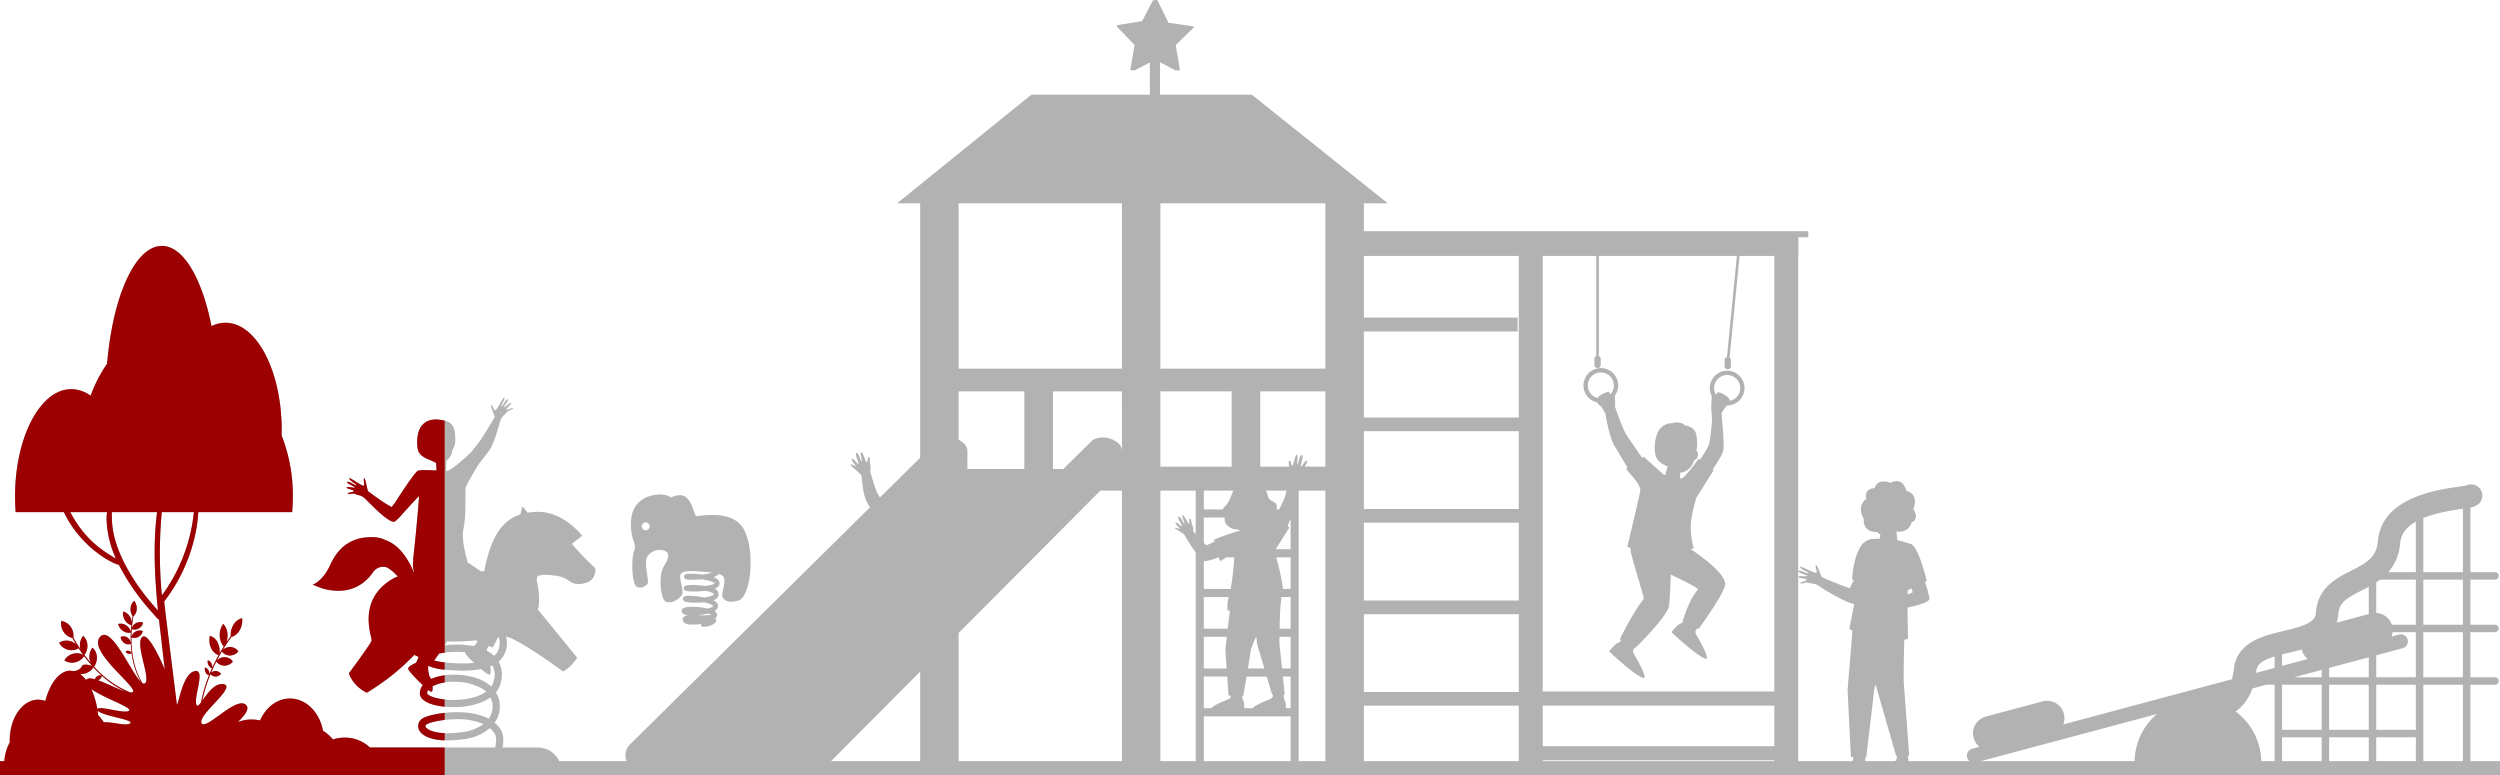
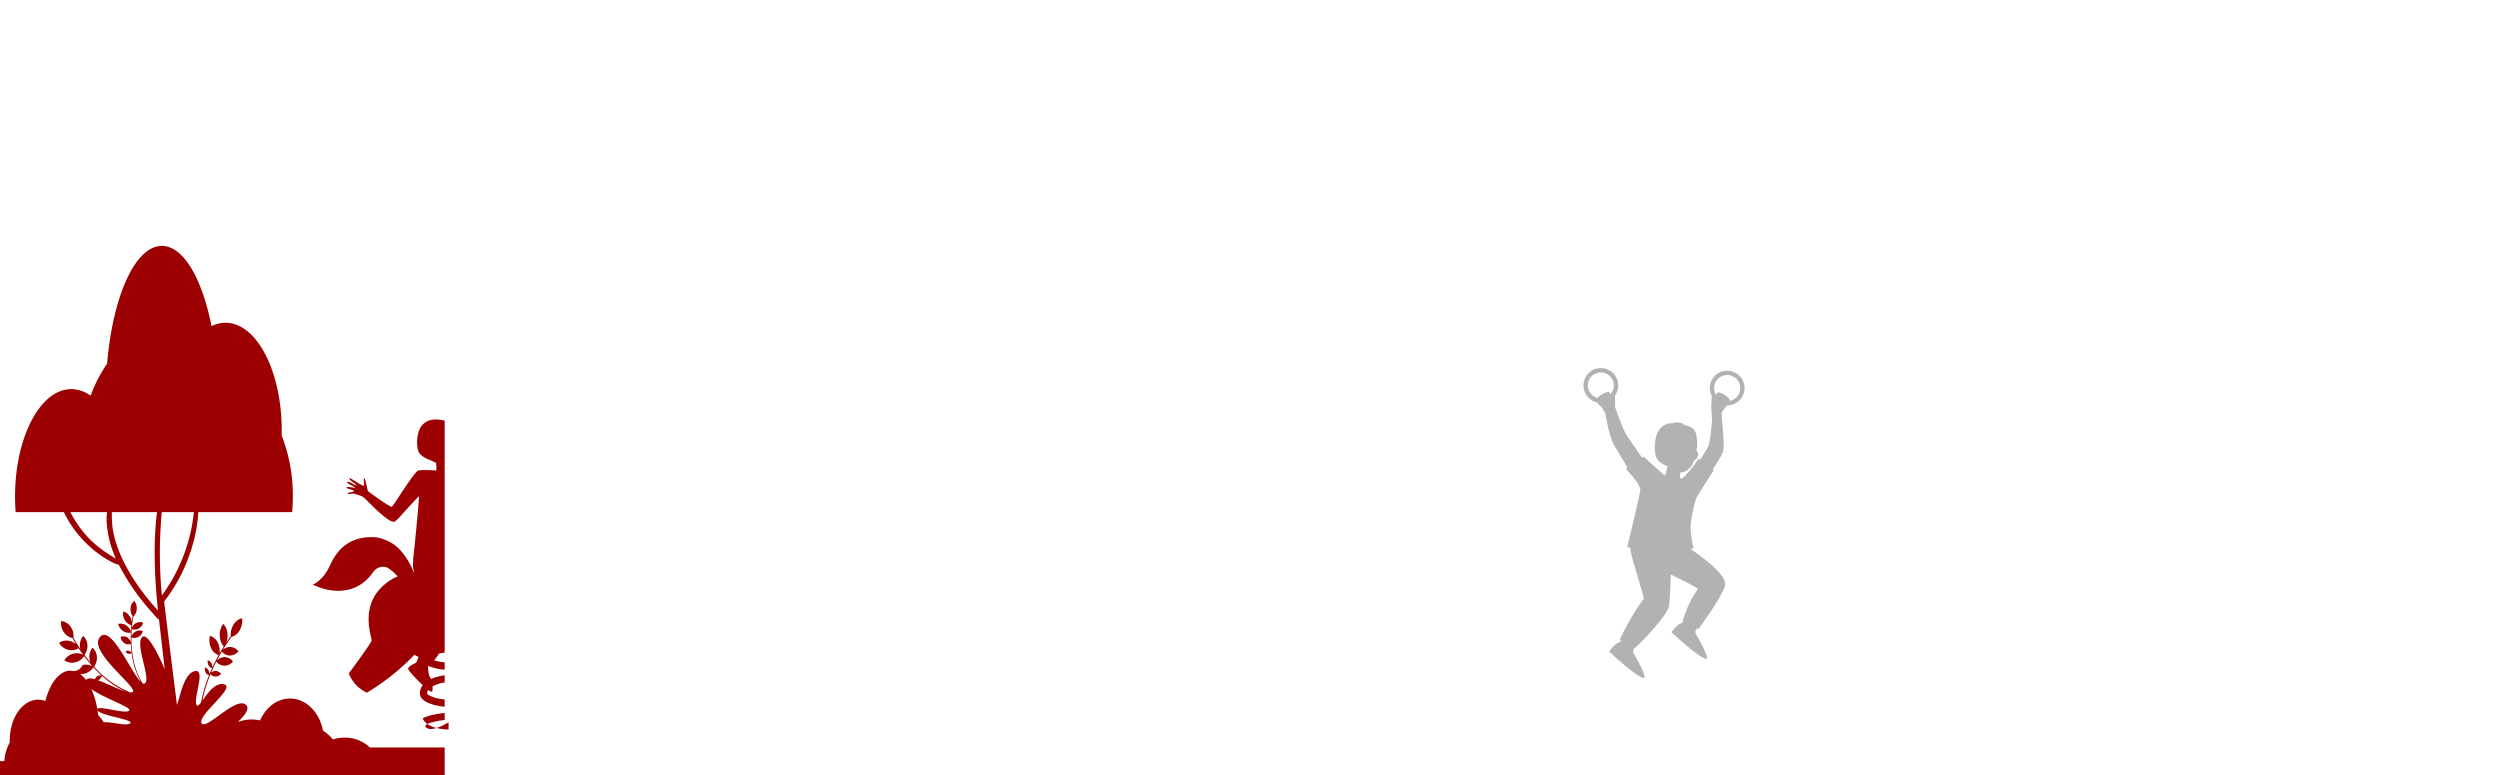
<svg xmlns="http://www.w3.org/2000/svg" width="1032.218" height="320.161" viewBox="0 0 1032.218 320.161">
  <g id="Group_236" data-name="Group 236" transform="translate(-1357.844 -275.42)">
    <g id="Layer_3" data-name="Layer 3">
      <g id="Group_234" data-name="Group 234">
        <path id="Path_543" data-name="Path 543" d="M2017.252,441.559a5.116,5.116,0,0,0,1.423,1.535,1.061,1.061,0,0,0,.2.1c.461.616,1.173,1.908,1.731,2.72l-.005,0c.015.032,1.651,9.888,3.673,13.271,1.4,2.338,3.743,6.279,5.519,9.265a3.056,3.056,0,0,0-.515.4c.2,1.051,6.188,6.4,5.807,9.074-.433,3.03-5.353,23.179-5.353,23.179s.464.242,1.283.58a21.768,21.768,0,0,0,.743,4.016c1.164,4.249,4.983,16.733,4.811,16.948-4.82,6.015-9.9,16.751-9.9,16.751l.607.33c-.509.549-.941,1.013-.956,1.028-1.161-.175-4.084,3.626-4.084,3.626s10.147,9.689,14.119,10.984c1.54.5-.7-4.593-3.571-9.364a.676.676,0,0,0-.145-.318c-.136-.191-.753-1.314-.463-1.806.178-.3.419-.726.646-1.133l.188.1c.093.231,12.808-12.532,13.843-16.841.38-1.581.654-7.563.837-13.367,4.7,2.269,10.492,5.162,11.243,6,0,0-.741,1.015-1.876,2.767-2.448,3.779-4.438,10.336-4.438,10.336l.3.153c-.464.5-.839.9-.854.917-1.161-.175-4.084,3.626-4.084,3.626s10.147,9.689,14.119,10.984c1.54.5-.7-4.592-3.571-9.364a.686.686,0,0,0-.145-.318c-.136-.191-.754-1.314-.463-1.8.18-.3.426-.739.656-1.152l.595.3s11.274-15.389,11-18.649c-.366-4.394-9.41-11.038-14.284-14.316.8-.189,1.267-.314,1.267-.314s-1.8-6.231-1.06-11.4a62.386,62.386,0,0,1,2.161-9.505l7.141-11.367-.407-.307c1.91-2.807,3.884-5.946,4.3-7.487.706-2.625-.482-12.194-.609-15.842.574-.84,1.242-1.958,1.652-2.433.091-.1.161-.2.24-.3.132-.1.266-.208.4-.328a7.174,7.174,0,1,0-6.343-3.819c-.023.16-.037.3-.042.4-.066,1.249-.223,4.307-.18,4.7l.333,4.534c-.258,3.46-.812,9.069-1.464,10.75a40.809,40.809,0,0,1-3.561,5.844l-.517-.39s-5.939,8.287-7.171,8.111c-.2-.028-.393-.059-.59-.09a15.482,15.482,0,0,1,.182-1.884c.013-.078.024-.158.036-.235s.031-.173.047-.259c2.686-.091,4.836-2.337,5.607-4.987a2.386,2.386,0,0,0,1.481-1.672,2.14,2.14,0,0,0-.535-2.4,11.836,11.836,0,0,0,.267-3.792c-.113-3.629-.767-5.591-4.569-6.569l-.706-.18a1.974,1.974,0,0,0-.95-.7,7.552,7.552,0,0,0-3.293-.315.355.355,0,0,0-.294.288,6.507,6.507,0,0,0-5.667,2.531c-2.3,3.008-2.423,9.586-1.2,11.885,1.045,1.955,3.752,3.091,4.54,3.388l-.033.111c-.031.1-.062.211-.093.319l-.073.249h0c-.28.972-.557,2.008-.742,2.876-.508-.142-.816-.234-.816-.234l-8.141-7.311-.654.427c-2.4-3.476-5.5-7.991-6.454-9.462-1.364-2.111-3.853-9.094-4.675-11.429h0c.017-.95-.035-3.278-.06-4.329,0-.1-.013-.257-.033-.432a7.163,7.163,0,1,0-7.365,2.789Zm48.386-6.631a5.388,5.388,0,1,1,6.431,6,1.352,1.352,0,0,0-.14-.58c-.882-1.73-4.744-3.478-4.97-2.773a2.691,2.691,0,0,0-.564.9A5.31,5.31,0,0,1,2065.638,434.928Zm-52.145-1.11a5.374,5.374,0,0,1,5.306-4.614,5.409,5.409,0,0,1,.771.055,5.365,5.365,0,0,1,3.184,8.959,2.993,2.993,0,0,0-.518-.786c-.193-.669-3.659.735-4.848,2.321A5.377,5.377,0,0,1,2013.493,433.818Z" fill="#b2b2b2" />
-         <path id="Path_544" data-name="Path 544" d="M2377.84,589.677V558.14h10.18a1.543,1.543,0,0,0,0-3.085h-10.18v-18.61h10.18a1.543,1.543,0,0,0,0-3.085h-10.18V514.75h10.18a1.542,1.542,0,0,0,0-3.085h-10.18V484.972a6.825,6.825,0,0,0,3.217-1.328,4.628,4.628,0,0,0-4.911-7.771c-.586.127-1.916.319-3.009.476-9.576,1.379-32,4.609-33.533,22.631-.551,6.472-4.338,8.693-10.981,12.062-6.15,3.117-13.8,7-14.554,17.252-.3,4.091-4.458,5.518-13.215,7.6-8.649,2.055-19.414,4.611-20.673,15.748a25.656,25.656,0,0,1-.814,4.245l-69.637,18.636a7.152,7.152,0,0,0-8.513-9.523l-23.437,6.272a7.151,7.151,0,0,0-2.62,12.5l-3.044.815a2.922,2.922,0,0,0-2.068,3.58,2.892,2.892,0,0,0,.989,1.51H2145.8c-.038-.629-.1-1.6-.144-2.373l.474-.01-2.289-30.676s.023-9.553.248-17.071a12.963,12.963,0,0,0,1.545-.394s-.166-6.574-.187-12.888c4.1-.83,8.309-2.016,8.979-3.372.24-.487-.722-3.884-1.751-7.216l.709-.343s-3.054-13.339-6.4-15.252a.65.65,0,0,0-.364-.07,41.474,41.474,0,0,0-5.373-1.534l-.394-3.626c1.12.154,5.173.411,6.224-3.712,0,0,3.5-1.115.768-5.511,0,0,2.672-6.16-2.938-7.536,0,0-1.087-6.016-6.528-3.313,0,0-5.168-2.264-6.547,2.222,0,0-4.5-.121-3.386,4.449,0,0-4.326,2.593-1.05,8.206,0,0-.844,5.57,5.59,5.441a2.913,2.913,0,0,0,1.231,1.017c-.091.589-.189,1.216-.277,1.78a14.061,14.061,0,0,0-2.9.107l-.058.058c-.037-.081-.077-.133-.122-.125a6.85,6.85,0,0,0-4.1,2.173c-3.753,4.634-4.234,14.574-4.234,14.574l.8.123c-.765,1.493-1.522,2.971-1.7,3.439-2.856-.753-11.107-4.29-11.483-4.481s-2-5.471-2.551-5.092.859,2.975.166,3.269-6.619-3.048-6.659-2.5c-.073,1.028,3.566,2.2,3.453,2.668s-3.718-1.619-4.156-.931,3.557,1.621,3.631,2.025-3.835-.308-3.62.555c.117.469,3.485.538,3.345,1.069s-2.705.936-2.525,1.464,2.1-.671,3.422-.218,2.457.008,4.414,1.423c1.673,1.21,10.293,6.539,14.35,7.346-1.091,5.632-1.995,10.3-1.995,10.3.433.238.864.465,1.29.682l-2.02,24.521,1.367,27.635.991.028c-.041.381-.08.753-.107,1.038a1.145,1.145,0,0,1-.326.627h-22.3V381.093h.05v-7.721h4.115v-2.5h-183.51v-11.5h9.885l-56.129-44.833h-37.922v-13.42l6.25,3.3a.389.389,0,0,0,.132.041h0l.058,0c.012,0,.026,0,.038,0l1.449.07-.01-.006a.325.325,0,0,0,.28-.378l-1.723-10.123,7.363-7.159a.327.327,0,0,0-.181-.559l-10.161-1.49-4.533-9.214a.32.32,0,0,0-.308-.179v0l-1.283.11a.428.428,0,0,0-.079.006l-.071.006,0,.015a.386.386,0,0,0-.241.193l-4.384,8.386-10.1,1.65a.411.411,0,0,0-.228.7L1826.3,294l-1.721,9.955a.409.409,0,0,0,.387.478h0c.047,0,.692.014,1.085.025a.316.316,0,0,0,.3.008l6.256-3.279v13.348h-48.954l-55.423,44.833h9.531V464.431l-16.615,16.416c-.368-.618-.673-1.135-.858-1.461-1.017-1.792-2.633-7.5-3.177-9.446a4.632,4.632,0,0,0,.011-2.754c-.281-1.158.134-3.258-.586-2.973s-.34,2.319-.861,2.063-1.605-4.45-2.258-4.192.634,4.155.168,3.926-1.247-3.9-2.17-3.54,1.32,4.241.824,4.438-1.846-2.283-2.589-1.989,2.006,3.3,1.732,3.165-2.207-1.194-2.415-.824c-.236.418,4.4,3.637,4.628,4.688.237,2.737.61,7.705,2.1,10.567.354.679.807,1.519,1.3,2.428l-98.972,97.784a6.335,6.335,0,0,0-1.494,6.95h-27.778a9.863,9.863,0,0,0-8.911-5.641h-14.5c.5-2.531.545-5.422-.923-7.622a12.137,12.137,0,0,0-2.347-2.6A11.913,11.913,0,0,0,1564,569.4a11.116,11.116,0,0,0-1.417-8.106,10.067,10.067,0,0,0,2.091-4.264,11.583,11.583,0,0,0-.983-8.461,9.715,9.715,0,0,0,1.83-2,10.391,10.391,0,0,0,1.256-8.335c4.156.851,15.293,8.518,20.642,12.328l.507.362.063.045c1.467,1.051,2.378,1.723,2.378,1.723h0a15.415,15.415,0,0,0,4.5-3.956,19.837,19.837,0,0,0,1.291-1.777L1579.9,527.04c.891-2.481.534-7.688-.2-10.675s.542-3.193.542-3.193,1.065-.864,7.218-.028,5.155,4.213,11.112,3.23,5.033-6.4,5.033-6.4a100.931,100.931,0,0,1-9.644-10.032l4.257-3.286a24.452,24.452,0,0,0-2-2.245l0,0h0c-2.966-2.993-9.018-7.889-16.712-7.658a29.538,29.538,0,0,0-3.88.358,11.377,11.377,0,0,0-2.142-2.5s-.394,1.325-.764,3.189c-6.659,2.124-12.114,8.094-14.915,23.491l-1.534-.032c-2.093-1.492-4.083-2.837-5.655-3.873a3.166,3.166,0,0,0,.244-.214s-2.585-8.335-1.743-12.874c1.32-7.112.7-10.145.966-17.431.6-1.97,4.671-8.536,5.327-9.706h0c1.46-1.879,2.958-3.8,3.985-5.12,2.687-3.444,4.32-10.844,5.023-12.855s1.8-2.358,2.55-3.395,2.852-1.335,2.7-1.777-2.307.734-2.7.47,2.106-2.2,1.938-2.566c-.309-.679-2.868,1.973-3.032,1.67s2.338-3.145,1.632-3.344-2.283,3.171-2.625,2.932,1.763-3.037,1.146-3.66c-.329-.333-2.974,5.148-3.656,5.347s-1.036-2.271-1.659-2.206,1.521,4.665,1.34,5-5.107,8.8-6.841,10.864c-.505.6-1.484,1.863-2.617,3.347h0s-8.148,8.019-10.479,8.046c0-.023-.011-.055-.014-.076a28.667,28.667,0,0,1,.074-4.174v-.007a6.058,6.058,0,0,0,2.407-4.349,11.9,11.9,0,0,0,.627-1.145c.525-1.118.689-1.869.585-4.4-.135-3.274-.787-5.779-4.227-6.628-3.341-.824-7.31-1.007-9.788,2.3-2.049,2.735-2.1,8.673-.972,10.737s4.33,3.089,4.33,3.089l2.747,1.259c.016.159.032.328.047.508l.007,0a18.286,18.286,0,0,1,.092,2.662c-3.068-.175-6.693-.317-7.654.105-1.492.655-9.536,13.351-9.536,13.351h0a14.941,14.941,0,0,0-1.231,1.6c-2.558-1.027-9.435-6.261-9.762-6.481s-1.095-5.629-1.651-5.341.453,2.854-.223,3.046-5.778-3.585-5.878-3.08c-.187.943,3.048,2.448,2.889,2.868s-3.255-1.928-3.74-1.341,3.107,1.911,3.129,2.294-3.517-.728-3.417.1c.054.448,3.166.9,2.974,1.376s-2.612.555-2.506,1.064,2.017-.38,3.193.193,2.275.29,3.923,1.827,9.757,10.3,12.254,9.549a18.045,18.045,0,0,0,3.082-3.058h0s6.417-7.052,6.93-7.478c.182,1.073-1.956,22.92-2.441,26.521l.164.041a8.669,8.669,0,0,0,.3,4.728l-.193.032c-1.028-2.575-4.814-10.886-11.6-13.158a11.3,11.3,0,0,0-4.45-1.2c-10.051-.552-15.4,4.762-18.406,11.445s-7.208,8.134-7.208,8.134a16.58,16.58,0,0,0,1.572.62l-.039.014s14.658,7.049,23.517-5.987a4.968,4.968,0,0,1,5.554-1.779,15.174,15.174,0,0,1,3.616,2.835c.32.327.619.612.907.878a18.667,18.667,0,0,0-2.345,1.116c-14.9,9.032-8.1,24.037-8.5,25.442-.267.951-4.473,6.795-7.161,10.469h0c-.957,1.307-1.721,2.339-2.047,2.778l-.013.018-.158.213a13.732,13.732,0,0,0,3.27,5.06l.028.03a14.784,14.784,0,0,0,3.8,2.725c.226.109.367.168.367.168h0c.672-.406,1.324-.815,1.968-1.224l.293-.188a93.369,93.369,0,0,0,17.308-14.2l1.765.861c-.4,1-.7,1.763-.775,1.9a2.941,2.941,0,0,1-.432.587c-.023.009-3.322,1.351-3.082,2.491.149.705,3.327,4.158,6.007,6.673a5.431,5.431,0,0,0-1.186,3.382c0,2.752,3.711,4.8,9.928,5.489,5.869.647,14.125-.127,19.209-3.832a8.086,8.086,0,0,1,.729,5.422,8.9,8.9,0,0,1-1.488,3.374c-9.177-4.9-24.472-1.975-27.241-.13a3.662,3.662,0,0,0-1.615,4.453c1.154,3.058,6.586,5.758,18.371,4.175a20.277,20.277,0,0,0,11-4.62,9.493,9.493,0,0,1,1.84,2.029c.995,1.491.841,3.831.346,5.969h-51.5c-.075,0-.148.008-.223.01a14.954,14.954,0,0,0-10.45-4.078,15.876,15.876,0,0,0-4.817.752,17.565,17.565,0,0,0-4.108-3.618c-1.413-7.6-6.97-13.271-13.625-13.271-5.349,0-9.992,3.668-12.343,9.051a15.993,15.993,0,0,0-3.48-.393,15.78,15.78,0,0,0-5.729,1.069c2.972-2.834,4.995-5.49,3.429-7.056-4-4-16.765,10.885-18.4,7.454s14.894-15.128,9.006-16.064c-3.587-.57-6.608,3.953-8.634,6.764a59.365,59.365,0,0,1,3.333-10.871,2.741,2.741,0,0,0,2.029.978,2.963,2.963,0,0,0,2.311-1.114,2.776,2.776,0,0,0-2.212-1.181,2.866,2.866,0,0,0-1.848.659c.7-1.648,1.419-3.174,2.124-4.554a4.248,4.248,0,0,0,3.3,1.7,4.553,4.553,0,0,0,3.552-1.712,4.268,4.268,0,0,0-3.4-1.814,4.475,4.475,0,0,0-3.2,1.334c.681-1.31,1.368-2.537,2.036-3.665a4.243,4.243,0,0,0,3.272,1.656,4.549,4.549,0,0,0,3.551-1.711,4.267,4.267,0,0,0-3.4-1.814,4.425,4.425,0,0,0-2.984,1.138c1.334-2.2,2.561-3.981,3.481-5.244a5.729,5.729,0,0,0,3.4-2.747,7.873,7.873,0,0,0,1.032-5.033,5.645,5.645,0,0,0-3.62,2.8,7.872,7.872,0,0,0-1.057,4.59c-.514.7-1.129,1.576-1.808,2.595a8.216,8.216,0,0,0,.48-3.081,6.855,6.855,0,0,0-1.78-4.569,7.722,7.722,0,0,0-1.446,4.9,6.922,6.922,0,0,0,1.659,4.433c-.564.9-1.153,1.871-1.753,2.922a7.706,7.706,0,0,0-.65-4.316,5.278,5.278,0,0,0-3.321-3,7.716,7.716,0,0,0,.511,5.075,5.356,5.356,0,0,0,3.079,2.918c-.365.656-.733,1.331-1.1,2.037-.5.966-1.012,2.016-1.519,3.123a3.207,3.207,0,0,0-.379-1.88,2.173,2.173,0,0,0-1.476-1.14,3.218,3.218,0,0,0,.358,2.109,2.186,2.186,0,0,0,1.4,1.117c-.357.786-.712,1.6-1.058,2.447a3.207,3.207,0,0,0-.4-1.562,2.175,2.175,0,0,0-1.477-1.14,3.23,3.23,0,0,0,.358,2.109,2.211,2.211,0,0,0,1.324,1.093,58.62,58.62,0,0,0-3.272,11.18c-.992,1.31-1.68,1.921-1.989.734-.936-3.587,4.289-15.362-1.092-13.492-4.509,1.568-6.115,13.045-6.883,13.736-2.433-19.527-5.347-42.516-5.226-42.673a69.036,69.036,0,0,0,11.8-23.622,60.925,60.925,0,0,0,2.261-13.225h38.751q.273-3.165.276-6.462a67.383,67.383,0,0,0-4.639-25.214c.018-.729.041-1.457.041-2.2,0-24.479-10.389-44.322-23.205-44.322a13.053,13.053,0,0,0-5.781,1.387c-3.9-19.7-11.61-33.115-20.481-33.115-11.045,0-20.28,20.791-22.624,48.63a58.107,58.107,0,0,0-6.8,13.212,13.835,13.835,0,0,0-8-2.705c-12.816,0-23.205,19.844-23.205,44.322q0,3.292.245,6.462h19.911c7.164,14.994,20.769,21.6,22.688,21.713a92.492,92.492,0,0,0,13.1,19c2.136,2.4,2.671,3.216,3.5,3.674.627,5.506,1.472,12.834,2.363,20.52-3.225-7.568-7.265-14.951-9.22-13.4-3.426,2.717,4.127,18.337.774,19.273a1,1,0,0,1-.754-.163c-3.828-6.24-4.61-13.636-4.561-18.892a3.492,3.492,0,0,0,2.871-.2,3.729,3.729,0,0,0,1.858-2.409,3.5,3.5,0,0,0-2.969.172,3.7,3.7,0,0,0-1.758,2.126c.017-1.1.07-2.153.143-3.132a3.491,3.491,0,0,0,2.833-.211,3.733,3.733,0,0,0,1.858-2.409,3.5,3.5,0,0,0-2.97.172,3.694,3.694,0,0,0-1.674,1.892c.162-1.9.4-3.49.6-4.63a4.412,4.412,0,0,0,1.4-2.981,5.1,5.1,0,0,0-1.023-3.5,4.391,4.391,0,0,0-1.529,3.112,5.094,5.094,0,0,0,.858,3.244c-.116.65-.242,1.449-.362,2.37a5.215,5.215,0,0,0-.726-2.17,4.623,4.623,0,0,0-2.8-2.147,5.068,5.068,0,0,0,.691,3.577,4.636,4.636,0,0,0,2.679,2.1c-.082.788-.154,1.634-.205,2.534a4.947,4.947,0,0,0-1.939-2.476,4.07,4.07,0,0,0-3.323-.588,4.961,4.961,0,0,0,2.1,2.942,4.083,4.083,0,0,0,3.136.619c-.026.546-.046,1.1-.055,1.68-.011.734,0,1.516.022,2.33a3.476,3.476,0,0,0-1.4-1.981,2.891,2.891,0,0,0-2.759-.227,3.619,3.619,0,0,0,1.536,2.579,2.874,2.874,0,0,0,2.645.26c.054,1.178.156,2.418.322,3.7a1.857,1.857,0,0,0-1.122-.818,1.551,1.551,0,0,0-1.364.315,1.874,1.874,0,0,0,1.189.912,1.546,1.546,0,0,0,1.313-.282,32.744,32.744,0,0,0,3.793,11.865c-4.168-4.1-12.343-23.831-16.882-18.47-5.147,6.08,17,21.681,13.334,22.773a2.489,2.489,0,0,1-.8.08,40.562,40.562,0,0,1-14.923-10.682,6.14,6.14,0,0,0,1.144-4.033,5.323,5.323,0,0,0-1.818-3.783,6.126,6.126,0,0,0-1.279,4.218,5.86,5.86,0,0,0,.475,1.922c-.341-.4-.672-.8-.984-1.191-.532-.663-1.031-1.319-1.507-1.963a6.137,6.137,0,0,0,1.206-4.013,5.342,5.342,0,0,0-1.762-3.816,6.11,6.11,0,0,0-1.341,4.194,6,6,0,0,0,.192,1.215c-1.242-1.852-2.207-3.489-2.89-4.722a6.237,6.237,0,0,0-1.078-4.407,5.716,5.716,0,0,0-3.916-2.459,6.223,6.223,0,0,0,1.047,4.648,5.756,5.756,0,0,0,3.55,2.393c.41.741.925,1.633,1.541,2.631a5.861,5.861,0,0,0-2.474-1.357,5.706,5.706,0,0,0-4.569.691,5.77,5.77,0,0,0,3.646,2.869,5.711,5.711,0,0,0,4.415-.6c.559.852,1.174,1.75,1.852,2.681a5.694,5.694,0,0,0-3.947-.464,6,6,0,0,0-3.8,2.772,5.632,5.632,0,0,0,4.528.81,6.008,6.008,0,0,0,3.648-2.541c.422.566.859,1.139,1.324,1.718.633.791,1.332,1.614,2.082,2.45a5.686,5.686,0,0,0-4.029-.5,4.165,4.165,0,0,1-5.034,2.317c-4.5,0-8.4,5.077-10.378,12.533a8.485,8.485,0,0,0-2.923-.543c-6.491,0-11.753,7.5-11.753,16.749,0,.281.012.559.022.837a19.546,19.546,0,0,0-2.279,7.784h-1.77v5.9H2390.062v-5.9Zm-829.125-11.971c-11.134,1.5-14.787-1.209-15.189-2.274-.05-.133-.182-.482.481-.924,1.352-.9,6.742-2.137,12.555-2.137a26.289,26.289,0,0,1,10.889,2A18.062,18.062,0,0,1,1548.715,577.706Zm14.344-32.821a6.7,6.7,0,0,1-1.215,1.336,13.428,13.428,0,0,0-2.961-2.1,2.862,2.862,0,0,1,.325-1.291c.064-.1.231-.373.469-.746l1.6.668s.968-1.773,2.232-4.245l.248-.041A7.658,7.658,0,0,1,1563.059,544.885Zm-8.574-5.092-.028.115.55.229c-.274.546-.468.931-.526,1.024a4.692,4.692,0,0,1-.964.979l-.122.062a37.572,37.572,0,0,0-11.95-.318c.348-.531.7-1.071,1.036-1.613A86.936,86.936,0,0,0,1554.485,539.793Zm-15.33,5.474c.015,0,.033-.01.048-.013a38.146,38.146,0,0,1,10.852-.527.693.693,0,0,0-.076.434c.1.485,1.707,2.173,3.606,3.944a42.617,42.617,0,0,1-6.115.207c-5.759-.184-8.783-.721-10.371-1.2C1537.635,547.4,1538.353,546.413,1539.155,545.267Zm2.317,18.969c-5.456-.6-7.276-2.163-7.276-2.529a2.465,2.465,0,0,1,.468-1.411c.629.487,1.106.774,1.318.743.46-.068.55-1.069.446-2.243l.014-.008a19.244,19.244,0,0,1,8.953-1.865,22.826,22.826,0,0,1,11.466,2.789,10.181,10.181,0,0,1,1.7,1.289C1554.2,564.176,1546.581,564.8,1541.472,564.236Zm20.294-7.86a7.1,7.1,0,0,1-1.106,2.52,12.817,12.817,0,0,0-2.254-1.731c-6.6-4-17.008-3.986-22.6-1.382a1.846,1.846,0,0,0-.5-.872l-.019-.013a10.738,10.738,0,0,1-.648-4.56c2.275,1.136,6.4,1.749,12.736,1.952a40.223,40.223,0,0,0,9.112-.621c1.634,1.361,3.044,2.375,3.447,2.317.611-.089.582-1.815.306-3.418.317-.13.637-.258.933-.4A8.7,8.7,0,0,1,1561.766,556.376ZM1391.02,493.5a45.248,45.248,0,0,1-4.136-6.622h15.17a17.35,17.35,0,0,0-.181,3.716,42.1,42.1,0,0,0,3.833,15.474C1400.405,502.938,1395.736,499.774,1391.02,493.5Zm13.53,1.237a39.873,39.873,0,0,1-.511-7.859h18.644c-1.7,13.33-.954,27.732.4,40.6C1415.021,518.8,1406.662,506.418,1404.55,494.741Zm20.091-7.859h13.28c-.284,1.888-.48,3.8-.834,5.669a70.46,70.46,0,0,1-12.4,28.721A183.509,183.509,0,0,1,1424.641,486.882Zm933.759,2.434c4.622-1.888,10.379-2.99,16.057-3.808l.3-.042v26.2H2358.4Zm0,25.434h16.354v18.61H2358.4Zm0,21.7h16.354v18.61H2358.4Zm16.354,21.7v31.537H2358.4V558.14ZM2280.918,569.2a19.175,19.175,0,0,0,6.893-9.526l5.742-1.536H2297v31.537h-5.52A26.081,26.081,0,0,0,2280.918,569.2Zm68.9-26.121a2.923,2.923,0,1,0-1.509-5.647l-3.045.815a7.258,7.258,0,0,0,.43-1.8h9.619v18.61H2338.96v-9.067Zm5.495,15.059v18.61H2338.96V558.14Zm-35.794,0h16.355v18.61h-16.355Zm0-3.085V551.19l16.355-4.377v8.242Zm-14.443,0,11.358-3.039v3.039Zm11.358,3.085v18.61h-16.355V558.14Zm-16.355,21.7h16.355v9.842h-16.355Zm19.44,0h16.355v9.842h-16.355Zm19.439,0h16.355v9.842H2338.96Zm9.865-80.07c.341-4.007,2.82-6.862,6.49-8.959v20.859H2343.9A19.777,19.777,0,0,0,2348.825,499.765Zm-8.306,14.985h14.8v18.61h-9.935a7.16,7.16,0,0,0-6.42-4.868V515.851Q2339.749,515.331,2340.519,514.75Zm-7.712,4.546c.979-.5,2.015-1.021,3.069-1.6V528.96l-13.243,3.545a15.508,15.508,0,0,0,.666-3.536C2323.651,524.154,2326.8,522.34,2332.807,519.3Zm-29.815,25.6c1.688-.4,3.457-.822,5.216-1.323.015.065.024.129.042.193a7.1,7.1,0,0,0,2.444,3.735l-10.613,2.84v-4.729C2300.993,545.378,2301.957,545.141,2302.992,544.9Zm-13.615,7.784c.352-3.121,2.777-4.729,7.621-6.211v4.7l-7.693,2.058C2289.329,553.043,2289.356,552.866,2289.377,552.68Zm-40.914,17.528a26.093,26.093,0,0,0-9.269,19.469H2175.71Zm-100.88-50.192c-.516.241-1.254.532-2.109.845.01-.605.023-1.181.039-1.722l1.638-.792C2147.334,519.128,2147.49,519.753,2147.583,520.016Zm-19.648,68.133.444.013s3.024-24.856,3.144-27.1a21.986,21.986,0,0,1,.725-2.983c1.929,6.526,8.45,29.338,8.45,29.338l.347-.008c0,.416-.019.865-.053,1.231a2.132,2.132,0,0,1-.674,1.042h-12.29C2128,589.265,2127.969,588.706,2127.935,588.149ZM2016.913,422.41a1.306,1.306,0,0,0-.766,1.185v2.46a1.31,1.31,0,0,0,2.618.075v-2.61a1.306,1.306,0,0,0-.758-1.107v-41.32h56.975l-4.1,41.772a1.293,1.293,0,0,0-.993,1.248v2.46a1.31,1.31,0,0,0,2.618.075v-2.609a1.293,1.293,0,0,0-.545-.969l4.117-41.977h14.354V560.929h-95.617V381.093h22.094Zm-31.978,138.723h-63.96V529.008h63.96Zm0-37.773h-63.96V491.236h63.96Zm0-37.772h-63.96V453.463h63.96Zm105.5,97.915h-95.617v-16.75h95.617Zm-105.5-135.688h-63.96V412.286h63.484v-5.745h-63.484V381.093h63.96Zm-107.97,93.872c-.056-.265,1.4,4.644,2.908,9.725h-6.791c.583-3.536,1.085-6.686,1.132-7.309a42.7,42.7,0,0,1,2.261-5.753h.039C1876.8,540.405,1877,541.859,1876.965,541.687Zm9.062-55.936H1884.9a5.134,5.134,0,0,0,.116-1.114c0-2.248-2.347-1.948-3.246-3.4-.8-1.295-.1-1.219-1.257-3.256h8.535a22.853,22.853,0,0,1-1.029,3.539C1887.682,482.276,1886.912,483.9,1886.027,485.751ZM1866.359,468.1h-29.4V437.035h29.4Zm.684,9.885c-1.063,2.605-1.564,4.647-3.569,6.652a3.207,3.207,0,0,0-.739,1.114h-7.852v-7.766Zm-3.738,11.12c.135.2.236.326.236.326-.6,2.7,3.046,4.544,4.394,4.544,1.166,0,.47,0,2.392.552-.483.046-.863.088-1.024.121a104.18,104.18,0,0,0-10.194,3.578l.209.754a24.535,24.535,0,0,1-3.392,1.589,7.341,7.341,0,0,1-1.043-.989V489.105Zm-8.422,17.875a1.149,1.149,0,0,0,.274.1c.885.1,3.4-.6,5.944-1.557h.026l.46,1.659s1.283-.857,2.654-1.659h3.217a119.378,119.378,0,0,1-1.494,13.061h-11.081Zm10.306,14.955c-.02.068-.039.146-.06.211a12.429,12.429,0,0,0-.347,5.476l.87-.252L1864.77,535h-9.887V521.935Zm-.808,16.415-.609,5.267.541,7.795h-9.43V538.35Zm.165,16.415.544,7.828.956.019c-.04.262-.077.518-.1.713-.056.428-.946.809-1.116.859a.5.5,0,0,0-.234.122c-3.191,1.221-6.233,2.761-6.647,3.521h-3.063V554.765Zm7.074,13.062c-.019-.967-.129-3.29-.739-3.634,0-.02-.065-.758-.127-1.486l.428.008s.647-3.784,1.343-7.95h8.34c1.193,4.033,2.2,7.435,2.2,7.435l.335-.005a7.984,7.984,0,0,1-.05.845c-.056.428-1.211,1.094-1.381,1.144a.5.5,0,0,0-.233.122c-3.222,1.231-6.276,2.751-6.647,3.521Zm17.194,0c-.035-.967-.183-3.29-.793-3.634,0-.027-.1-1.218-.177-2.067l.458-.007-.771-7.354h3.183v13.062Zm-1.635-16.415-1.085-10.357s0-1.08.022-2.705h4.6v13.062ZM1886.168,535c.078-3.975.235-8.8.55-10.814a13.2,13.2,0,0,0,.134-2.248h3.862V535Zm1.389-16.416a80.882,80.882,0,0,0-2.815-13.061h5.972v13.061Zm-2.991-16.415,5.591-8.837c-.226-.307-.44-.593-.65-.869.382-.861.793-1.795,1.207-2.741v12.447Zm13.836-34.193c-.09-.13-.4-.042-.76.127h-1.073c.6-.961,1.393-2.315.9-2.456-.791-.228-1.927,2.446-2.454,2.295s1.384-4.345.4-4.628-1.415,3.562-1.869,3.843.474-3.839-.221-4.039-1.385,4.206-1.893,4.52-.322-1.807-1.088-2.027c-.65-.187-.3,1.3-.277,2.492h-11.883V437.035h26.9V468.1H1898.4A.144.144,0,0,0,1898.4,467.973Zm-20.216-40.337h-41.228V359.372h68.132v68.264ZM1821.073,468.1h0v-6.355a4.342,4.342,0,0,0-1.423-3.257l.011-.005c-.047-.041-.094-.074-.141-.113-.064-.055-.129-.109-.2-.159a9.552,9.552,0,0,0-8.672-1.789,4.27,4.27,0,0,0-.82.268c-.143.055-.221.091-.221.091h0a4.568,4.568,0,0,0-1.146.831l-11.6,11.458h-4.255V437.035h28.462Zm-40.288.971H1757.27v-7.326a4.343,4.343,0,0,0-1.423-3.257l.011-.005c-.047-.041-.094-.074-.141-.113-.065-.055-.129-.109-.2-.159a9.942,9.942,0,0,0-1.873-1.2V437.035h27.138Zm-43.024,83.662v36.944h-36.788Zm15.886-15.953,58.548-58.8h8.878V589.677h-67.426Zm83.311-58.8h14.571V495.94c-.617-.684-1.051-1.171-1.051-1.171a4.316,4.316,0,0,0-.386-2.533c-.414-1.015-.359-2.986-.944-2.623s.042,2.159-.448,2-2.045-3.825-2.576-3.5,1.158,3.692.719,3.55-1.655-3.379-2.405-2.915,1.767,3.675,1.365,3.924-1.939-1.817-2.543-1.443,2.227,2.719,1.969,2.635-2.095-.774-2.222-.407c-.144.414,3.666,2.082,4.02,3.006a59.147,59.147,0,0,0,4.5,7v86.208h-14.571Zm17.925,93.2h35.831v18.5h-35.831Zm39.185,0V478.455c.008-.158.013-.313.02-.47h11V589.677h-11.022Zm26.907-4.4h63.96v22.9h-63.96Zm73.844,22.545h95.617v.351h-95.617ZM1821.073,359.372v68.264h-67.426V359.372Zm-422.947,209.4c1.493,2.2,15.764,3.839,13.4,5.349-1.853,1.186-7.395-.749-10.85-.475a19.153,19.153,0,0,0-2.295-2.956C1398.31,570.045,1398.225,569.4,1398.126,568.776Zm13.053.043c-1.6,1.6-12.469-2.264-13.148-.6a33.735,33.735,0,0,0-2.469-8.291C1400.709,563.662,1412.471,567.527,1411.179,568.819ZM1398.32,556.29a2.382,2.382,0,0,0,.505-.248,2.506,2.506,0,0,0,1.077-1.609,39.224,39.224,0,0,0,9.521,6.428C1406.271,559.863,1401.779,557.516,1398.32,556.29Zm-5.633-2.708a6,6,0,0,0,3.707-2.632c1.029,1.123,2.159,2.26,3.387,3.372a2.308,2.308,0,0,0-1.8.32,2.5,2.5,0,0,0-.974,1.228c-1.788-.5-3.139-.539-3.614.354a11.984,11.984,0,0,0-2.466-2.5A5.97,5.97,0,0,0,1392.687,553.582Z" fill="#b2b2b2" />
-         <path id="Path_545" data-name="Path 545" d="M1619.766,502.577c-1.432,3.4-1.031,14.2,1.009,15.119s3.215-.175,4.3-1.031-1.516-8.887-.024-11.344a6.053,6.053,0,0,1,7.086-2.523c2.282.966,2.065,2.809-.217,6.495s-1.4,13.6.878,14.569,5.265-.966,6.494-2.634-1.053-6.318-.527-8.425,5.618-1.58,9.171-1.316c1.227.09,2.606.181,3.907.352a19.547,19.547,0,0,1-4.206.8c-.942-.124-1.93-.218-2.914-.275-.956-.055-1.807-.069-2.462-.041-.843.037-1.567.119-1.877.739a1.034,1.034,0,0,0,.206,1.2c.295.288.724.446,2.25.509.988.04,2.2.023,3.412-.048.39-.023.847-.055,1.344-.1l.1.014c3.734.522,5.019,1.3,5.246,1.593-.211.242-1.216.789-3.848,1.139-1.126-.183-2.214-.279-3.005-.33-.744-.048-4.5-.256-5.426.336a1.064,1.064,0,0,0-.509.974c.068,1.022,1.26,1.13,2.049,1.2a28.435,28.435,0,0,0,2.884.078,39.043,39.043,0,0,0,3.973-.266,8.587,8.587,0,0,1,3.237,1.057c.193.137.317.281.317.365,0,.058-.106.191-.338.34a9.557,9.557,0,0,1-3.724.982,36.2,36.2,0,0,0-5.232-.677,13.753,13.753,0,0,0-1.924.01c-1.024.1-1.56.5-1.594,1.182a1.128,1.128,0,0,0,.57,1.026c1.131.7,5.269.61,5.738.6.632-.017,1.444-.057,2.314-.145,2.716.589,3.711,1.249,3.906,1.516a4.048,4.048,0,0,1-1.971.989c-.094.029-.19.058-.286.085a29.042,29.042,0,0,0-4.581-.654c-2.088-.143-4.772-.146-5.706.649a1.288,1.288,0,0,0-.434,1.335c.293,1.083,1.69,1.337,2.874,1.437l.059.005a3.284,3.284,0,0,0-2.177.7,1.3,1.3,0,0,0-.376.943,1.817,1.817,0,0,0,.635,1.4c1.136,1,3.645.95,6.91.562a1.042,1.042,0,0,0-.016.178.987.987,0,0,0,.987.987c2.234,0,4.24-.8,5.109-2.045a1.061,1.061,0,0,0-.242-1.479,1.938,1.938,0,0,0,.3-.246,1.545,1.545,0,0,0,.468-1.142,1.975,1.975,0,0,0-1.067-1.613,2.586,2.586,0,0,0,1.505-2.005c.057-1.116-.833-1.884-1.966-2.43a5.977,5.977,0,0,0,.742-.343,2.442,2.442,0,0,0,1.488-2.146,2.593,2.593,0,0,0-1.62-2.269l-.035-.019c.994-.408,1.97-1.082,2.006-2.2.044-1.337-1.285-2.13-2.483-2.588a7.627,7.627,0,0,0,1.071-.452,3.744,3.744,0,0,0,1.106-.843c1.166.382,2.012.94,2.216,1.789.526,2.193-1.053,6.143-.79,7.284s1.843,3.423,6.757,1.842,6.976-19.57,2.412-28.873-18.865-5.617-19.876-5.968-1.45-6.406-5.057-8.249c-2.369-1.054-5.389.6-5.389.6s-1.585-1.439-5.311-1.238-10.572,2.219-11.186,10.644C1617.852,497.863,1620.848,500.005,1619.766,502.577Zm30.26,26.846c-1.144.065-2.54.04-3.89.015l-.451-.007c.275-.023.554-.049.834-.079a26.722,26.722,0,0,0,3.586-.613,7.948,7.948,0,0,1,1.421.5A9.5,9.5,0,0,1,1650.026,529.423Zm-25.59-38.33a1.638,1.638,0,1,1-1.638,1.638A1.638,1.638,0,0,1,1624.436,491.093Z" fill="#b2b2b2" />
      </g>
      <g id="Group_235" data-name="Group 235">
-         <path id="Path_546" data-name="Path 546" d="M1411.179,568.819c1.292-1.292-10.47-5.157-15.617-8.894a33.735,33.735,0,0,1,2.469,8.291C1398.71,566.555,1409.575,570.423,1411.179,568.819Z" fill="none" />
        <path id="Path_547" data-name="Path 547" d="M1398.125,568.776c.1.628.185,1.269.258,1.918a19.153,19.153,0,0,1,2.295,2.956c3.455-.274,9,1.661,10.85.475C1413.89,572.615,1399.619,570.974,1398.125,568.776Z" fill="none" />
        <path id="Path_548" data-name="Path 548" d="M1536.427,558.8c.1,1.174.015,2.175-.445,2.243-.212.031-.689-.256-1.318-.743a2.465,2.465,0,0,0-.468,1.411c0,.365,1.814,1.921,7.249,2.525V557.22a15.179,15.179,0,0,0-5,1.568Z" fill="none" />
        <path id="Path_549" data-name="Path 549" d="M1535.287,554.9l.019.013a1.846,1.846,0,0,1,.5.872,20.09,20.09,0,0,1,5.643-1.537v-2.337a20.949,20.949,0,0,1-6.806-1.571A10.738,10.738,0,0,0,1535.287,554.9Z" fill="none" />
-         <path id="Path_550" data-name="Path 550" d="M1533.526,575.432c.3.786,2.377,2.462,7.919,2.686v-5.443c-3.618.423-6.5,1.208-7.438,1.833C1533.344,574.95,1533.476,575.3,1533.526,575.432Z" fill="none" />
        <path id="Path_551" data-name="Path 551" d="M1539.155,545.267c-.8,1.146-1.52,2.135-2.056,2.847a25.421,25.421,0,0,0,4.346.8v-4.016c-.766.1-1.518.219-2.242.36C1539.188,545.257,1539.17,545.264,1539.155,545.267Z" fill="none" />
-         <path id="Path_552" data-name="Path 552" d="M1422.683,486.882h-18.644a39.72,39.72,0,0,0,.511,7.859c2.112,11.677,10.471,24.064,18.534,32.737C1421.729,514.614,1420.987,500.212,1422.683,486.882Z" fill="none" />
        <path id="Path_553" data-name="Path 553" d="M1398.825,556.042a2.382,2.382,0,0,1-.505.248c3.459,1.226,7.951,3.573,11.1,4.571a39.224,39.224,0,0,1-9.521-6.428A2.506,2.506,0,0,1,1398.825,556.042Z" fill="none" />
        <path id="Path_554" data-name="Path 554" d="M1402.054,486.882h-15.17a45.248,45.248,0,0,0,4.136,6.622c4.716,6.27,9.385,9.434,14.686,12.568a42.1,42.1,0,0,1-3.833-15.474A17.35,17.35,0,0,1,1402.054,486.882Z" fill="none" />
        <path id="Path_555" data-name="Path 555" d="M1437.921,486.882h-13.28a183.509,183.509,0,0,0,.047,34.39,70.46,70.46,0,0,0,12.4-28.721C1437.441,490.679,1437.637,488.77,1437.921,486.882Z" fill="none" />
        <path id="Path_556" data-name="Path 556" d="M1397.985,554.642a2.308,2.308,0,0,1,1.8-.32c-1.228-1.112-2.358-2.249-3.387-3.372a6.01,6.01,0,0,1-5.463,2.777,11.984,11.984,0,0,1,2.466,2.5c.475-.893,1.826-.858,3.614-.354A2.5,2.5,0,0,1,1397.985,554.642Z" fill="none" />
        <path id="Path_557" data-name="Path 557" d="M1534.2,561.707a2.465,2.465,0,0,1,.468-1.411c.629.487,1.106.774,1.318.743.46-.068.55-1.069.445-2.243l.015-.008a15.179,15.179,0,0,1,5-1.568v-2.974a20.09,20.09,0,0,0-5.643,1.537,1.846,1.846,0,0,0-.5-.872l-.019-.013a10.738,10.738,0,0,1-.648-4.56,20.949,20.949,0,0,0,6.806,1.571v-3a25.421,25.421,0,0,1-4.346-.8c.536-.712,1.254-1.7,2.056-2.847.015,0,.033-.01.048-.013.724-.141,1.476-.259,2.242-.36V449.1c-3.315-.8-7.216-.939-9.664,2.328-2.049,2.735-2.1,8.673-.972,10.737s4.33,3.089,4.33,3.089l2.747,1.259c.016.159.032.328.047.508l.007,0a18.425,18.425,0,0,1,.092,2.662c-3.068-.175-6.693-.317-7.654.105-1.493.655-9.536,13.351-9.536,13.351h0a14.941,14.941,0,0,0-1.231,1.6c-2.558-1.027-9.435-6.261-9.762-6.481s-1.1-5.629-1.651-5.341.453,2.854-.223,3.046-5.778-3.585-5.878-3.08c-.187.943,3.048,2.448,2.889,2.868s-3.255-1.928-3.74-1.341,3.107,1.911,3.129,2.294-3.517-.728-3.417.1c.054.448,3.166.9,2.974,1.376s-2.612.555-2.506,1.064,2.017-.38,3.193.193,2.275.29,3.923,1.827,9.757,10.3,12.254,9.549a18.045,18.045,0,0,0,3.082-3.058h0s6.417-7.052,6.93-7.478c.182,1.073-1.956,22.92-2.441,26.521l.164.041a8.669,8.669,0,0,0,.3,4.728l-.193.032c-1.028-2.575-4.814-10.886-11.6-13.158a11.3,11.3,0,0,0-4.45-1.2c-10.051-.552-15.4,4.762-18.406,11.445s-7.208,8.134-7.208,8.134a16.58,16.58,0,0,0,1.572.62l-.039.014s14.658,7.049,23.517-5.987a4.968,4.968,0,0,1,5.554-1.779,15.174,15.174,0,0,1,3.616,2.835c.32.327.619.612.907.878a18.667,18.667,0,0,0-2.345,1.116c-14.9,9.032-8.1,24.037-8.5,25.442-.267.951-4.473,6.795-7.161,10.469-.957,1.307-1.721,2.339-2.047,2.778l-.013.018-.158.213a13.732,13.732,0,0,0,3.27,5.06l.028.03a14.784,14.784,0,0,0,3.8,2.725c.226.109.367.168.367.168.672-.406,1.324-.815,1.968-1.224l.293-.188a93.369,93.369,0,0,0,17.308-14.2l1.765.861c-.4,1-.7,1.763-.775,1.9a2.941,2.941,0,0,1-.432.587c-.023.009-3.322,1.351-3.082,2.491.148.705,3.327,4.158,6.007,6.673a5.431,5.431,0,0,0-1.186,3.382c0,2.752,3.711,4.8,9.928,5.489.1.011.2.018.3.028v-2.992C1536.01,563.628,1534.2,562.072,1534.2,561.707Z" fill="#9d0000" />
        <path id="Path_558" data-name="Path 558" d="M1510.8,584.036c-.075,0-.149.008-.223.01a14.954,14.954,0,0,0-10.45-4.078,15.876,15.876,0,0,0-4.817.752,17.565,17.565,0,0,0-4.108-3.618c-1.413-7.6-6.97-13.271-13.625-13.271-5.349,0-9.992,3.668-12.343,9.051a15.993,15.993,0,0,0-3.48-.393,15.78,15.78,0,0,0-5.729,1.069c2.972-2.834,4.995-5.49,3.429-7.056-4-4-16.765,10.885-18.4,7.454s14.894-15.128,9.006-16.064c-3.587-.57-6.608,3.953-8.634,6.764a59.365,59.365,0,0,1,3.333-10.871,2.741,2.741,0,0,0,2.029.978,2.963,2.963,0,0,0,2.311-1.114,2.776,2.776,0,0,0-2.212-1.181,2.87,2.87,0,0,0-1.849.659c.7-1.648,1.42-3.174,2.125-4.554a4.248,4.248,0,0,0,3.3,1.7,4.553,4.553,0,0,0,3.552-1.712,4.269,4.269,0,0,0-3.4-1.814,4.475,4.475,0,0,0-3.2,1.334c.681-1.31,1.368-2.537,2.036-3.665a4.243,4.243,0,0,0,3.272,1.656,4.549,4.549,0,0,0,3.551-1.711,4.267,4.267,0,0,0-3.4-1.814,4.425,4.425,0,0,0-2.984,1.138c1.334-2.2,2.561-3.981,3.481-5.244a5.729,5.729,0,0,0,3.4-2.747,7.873,7.873,0,0,0,1.032-5.033,5.649,5.649,0,0,0-3.621,2.8,7.879,7.879,0,0,0-1.056,4.59c-.514.7-1.129,1.576-1.808,2.595a8.216,8.216,0,0,0,.48-3.081,6.855,6.855,0,0,0-1.78-4.569,7.722,7.722,0,0,0-1.446,4.9,6.922,6.922,0,0,0,1.659,4.433c-.564.9-1.153,1.871-1.753,2.922a7.706,7.706,0,0,0-.65-4.316,5.278,5.278,0,0,0-3.321-3,7.71,7.71,0,0,0,.511,5.075,5.356,5.356,0,0,0,3.079,2.918c-.365.656-.733,1.331-1.1,2.037-.5.966-1.012,2.016-1.519,3.123a3.207,3.207,0,0,0-.379-1.88,2.175,2.175,0,0,0-1.476-1.14,3.218,3.218,0,0,0,.358,2.109,2.186,2.186,0,0,0,1.4,1.117c-.357.786-.712,1.6-1.058,2.447a3.207,3.207,0,0,0-.4-1.562,2.175,2.175,0,0,0-1.477-1.14,3.23,3.23,0,0,0,.358,2.109,2.211,2.211,0,0,0,1.324,1.093,58.62,58.62,0,0,0-3.272,11.18c-.992,1.31-1.68,1.921-1.989.734-.936-3.587,4.289-15.362-1.092-13.492-4.509,1.568-6.115,13.045-6.883,13.736-2.433-19.527-5.347-42.516-5.226-42.673a69.036,69.036,0,0,0,11.8-23.622,60.869,60.869,0,0,0,2.26-13.225h38.752q.273-3.165.276-6.462a67.383,67.383,0,0,0-4.639-25.214c.018-.729.041-1.457.041-2.2,0-24.479-10.389-44.322-23.205-44.322a13.053,13.053,0,0,0-5.781,1.387c-3.9-19.7-11.61-33.115-20.481-33.115-11.045,0-20.28,20.791-22.624,48.63a58.107,58.107,0,0,0-6.8,13.212,13.835,13.835,0,0,0-8-2.705c-12.816,0-23.205,19.844-23.205,44.322q0,3.292.245,6.462h19.911c7.164,14.994,20.769,21.6,22.688,21.713a92.492,92.492,0,0,0,13.1,19c2.136,2.4,2.671,3.216,3.5,3.674.627,5.506,1.472,12.834,2.363,20.52-3.225-7.568-7.265-14.951-9.22-13.4-3.426,2.717,4.126,18.337.774,19.273a1,1,0,0,1-.754-.163c-3.828-6.24-4.61-13.636-4.561-18.892a3.492,3.492,0,0,0,2.871-.2,3.733,3.733,0,0,0,1.858-2.409,3.5,3.5,0,0,0-2.969.172,3.7,3.7,0,0,0-1.758,2.126c.017-1.1.07-2.153.143-3.132a3.491,3.491,0,0,0,2.833-.211,3.733,3.733,0,0,0,1.858-2.409,3.5,3.5,0,0,0-2.97.172,3.694,3.694,0,0,0-1.674,1.892c.162-1.9.4-3.49.6-4.63a4.417,4.417,0,0,0,1.4-2.981,5.1,5.1,0,0,0-1.023-3.5,4.391,4.391,0,0,0-1.529,3.112,5.094,5.094,0,0,0,.858,3.244c-.116.65-.242,1.449-.362,2.37a5.215,5.215,0,0,0-.726-2.17,4.623,4.623,0,0,0-2.8-2.147,5.068,5.068,0,0,0,.691,3.577,4.636,4.636,0,0,0,2.679,2.1c-.082.788-.154,1.634-.205,2.534a4.947,4.947,0,0,0-1.939-2.476,4.07,4.07,0,0,0-3.323-.588,4.961,4.961,0,0,0,2.1,2.942,4.083,4.083,0,0,0,3.136.619c-.026.546-.046,1.1-.055,1.68-.011.734,0,1.516.022,2.33a3.476,3.476,0,0,0-1.4-1.981,2.891,2.891,0,0,0-2.759-.227,3.622,3.622,0,0,0,1.535,2.579,2.877,2.877,0,0,0,2.646.26c.054,1.178.156,2.418.322,3.7a1.857,1.857,0,0,0-1.122-.818,1.551,1.551,0,0,0-1.364.315,1.874,1.874,0,0,0,1.189.912,1.546,1.546,0,0,0,1.313-.282,32.744,32.744,0,0,0,3.793,11.865c-4.168-4.1-12.343-23.831-16.882-18.47-5.147,6.08,17,21.681,13.334,22.773a2.489,2.489,0,0,1-.8.08,40.554,40.554,0,0,1-14.923-10.682,6.14,6.14,0,0,0,1.144-4.033,5.323,5.323,0,0,0-1.818-3.783,6.126,6.126,0,0,0-1.279,4.218,5.86,5.86,0,0,0,.475,1.922c-.341-.4-.672-.8-.984-1.191-.532-.663-1.032-1.319-1.507-1.963a6.137,6.137,0,0,0,1.206-4.013,5.342,5.342,0,0,0-1.762-3.816,6.11,6.11,0,0,0-1.341,4.194,6,6,0,0,0,.192,1.215c-1.242-1.852-2.207-3.489-2.89-4.722a6.237,6.237,0,0,0-1.078-4.407,5.716,5.716,0,0,0-3.916-2.459,6.223,6.223,0,0,0,1.047,4.648,5.756,5.756,0,0,0,3.55,2.393c.41.741.925,1.633,1.54,2.631a5.852,5.852,0,0,0-2.473-1.357,5.706,5.706,0,0,0-4.569.691,5.77,5.77,0,0,0,3.646,2.869,5.711,5.711,0,0,0,4.415-.6c.559.852,1.174,1.75,1.852,2.681a5.694,5.694,0,0,0-3.947-.464,6,6,0,0,0-3.8,2.772,5.631,5.631,0,0,0,4.528.81,6.008,6.008,0,0,0,3.648-2.541c.422.566.859,1.139,1.324,1.718.633.791,1.332,1.614,2.082,2.45a5.686,5.686,0,0,0-4.029-.5,4.165,4.165,0,0,1-5.034,2.317c-4.5,0-8.4,5.077-10.378,12.533a8.485,8.485,0,0,0-2.923-.543c-6.491,0-11.753,7.5-11.753,16.749,0,.281.012.559.022.837a19.531,19.531,0,0,0-2.279,7.784h-1.77v5.9h183.6V584.036ZM1391.02,493.5a45.248,45.248,0,0,1-4.136-6.622h15.17a17.35,17.35,0,0,0-.181,3.716,42.1,42.1,0,0,0,3.833,15.474C1400.405,502.938,1395.736,499.774,1391.02,493.5Zm13.53,1.237a39.72,39.72,0,0,1-.511-7.859h18.644c-1.7,13.33-.954,27.732.4,40.6C1415.021,518.8,1406.662,506.418,1404.55,494.741Zm20.091-7.859h13.28c-.284,1.888-.48,3.8-.834,5.669a70.46,70.46,0,0,1-12.4,28.721A183.509,183.509,0,0,1,1424.641,486.882Zm-15.218,73.979c-3.152-1-7.644-3.345-11.1-4.571a2.382,2.382,0,0,0,.505-.248,2.506,2.506,0,0,0,1.077-1.609A39.224,39.224,0,0,0,1409.423,560.861Zm-16.026-4.637a11.984,11.984,0,0,0-2.466-2.5,6.01,6.01,0,0,0,5.463-2.777c1.029,1.123,2.159,2.26,3.387,3.372a2.308,2.308,0,0,0-1.8.32,2.5,2.5,0,0,0-.974,1.228C1395.223,555.366,1393.872,555.331,1393.4,556.224Zm4.634,11.992a33.735,33.735,0,0,0-2.469-8.291c5.147,3.737,16.909,7.6,15.617,8.894C1409.575,570.423,1398.71,566.555,1398.031,568.216Zm13.5,5.909c-1.853,1.186-7.395-.749-10.85-.475a19.153,19.153,0,0,0-2.295-2.956c-.073-.649-.158-1.29-.258-1.918C1399.619,570.974,1413.89,572.615,1411.528,574.125Z" fill="#9d0000" />
-         <path id="Path_559" data-name="Path 559" d="M1533.526,575.432c-.05-.133-.182-.482.481-.924.938-.625,3.82-1.41,7.438-1.833v-2.922c-4.364.483-7.895,1.481-9.09,2.277a3.661,3.661,0,0,0-1.615,4.453c.865,2.3,4.142,4.388,10.7,4.621v-2.986C1535.9,577.894,1533.823,576.218,1533.526,575.432Z" fill="#9d0000" />
+         <path id="Path_559" data-name="Path 559" d="M1533.526,575.432c-.05-.133-.182-.482.481-.924.938-.625,3.82-1.41,7.438-1.833v-2.922c-4.364.483-7.895,1.481-9.09,2.277c.865,2.3,4.142,4.388,10.7,4.621v-2.986C1535.9,577.894,1533.823,576.218,1533.526,575.432Z" fill="#9d0000" />
      </g>
    </g>
  </g>
</svg>